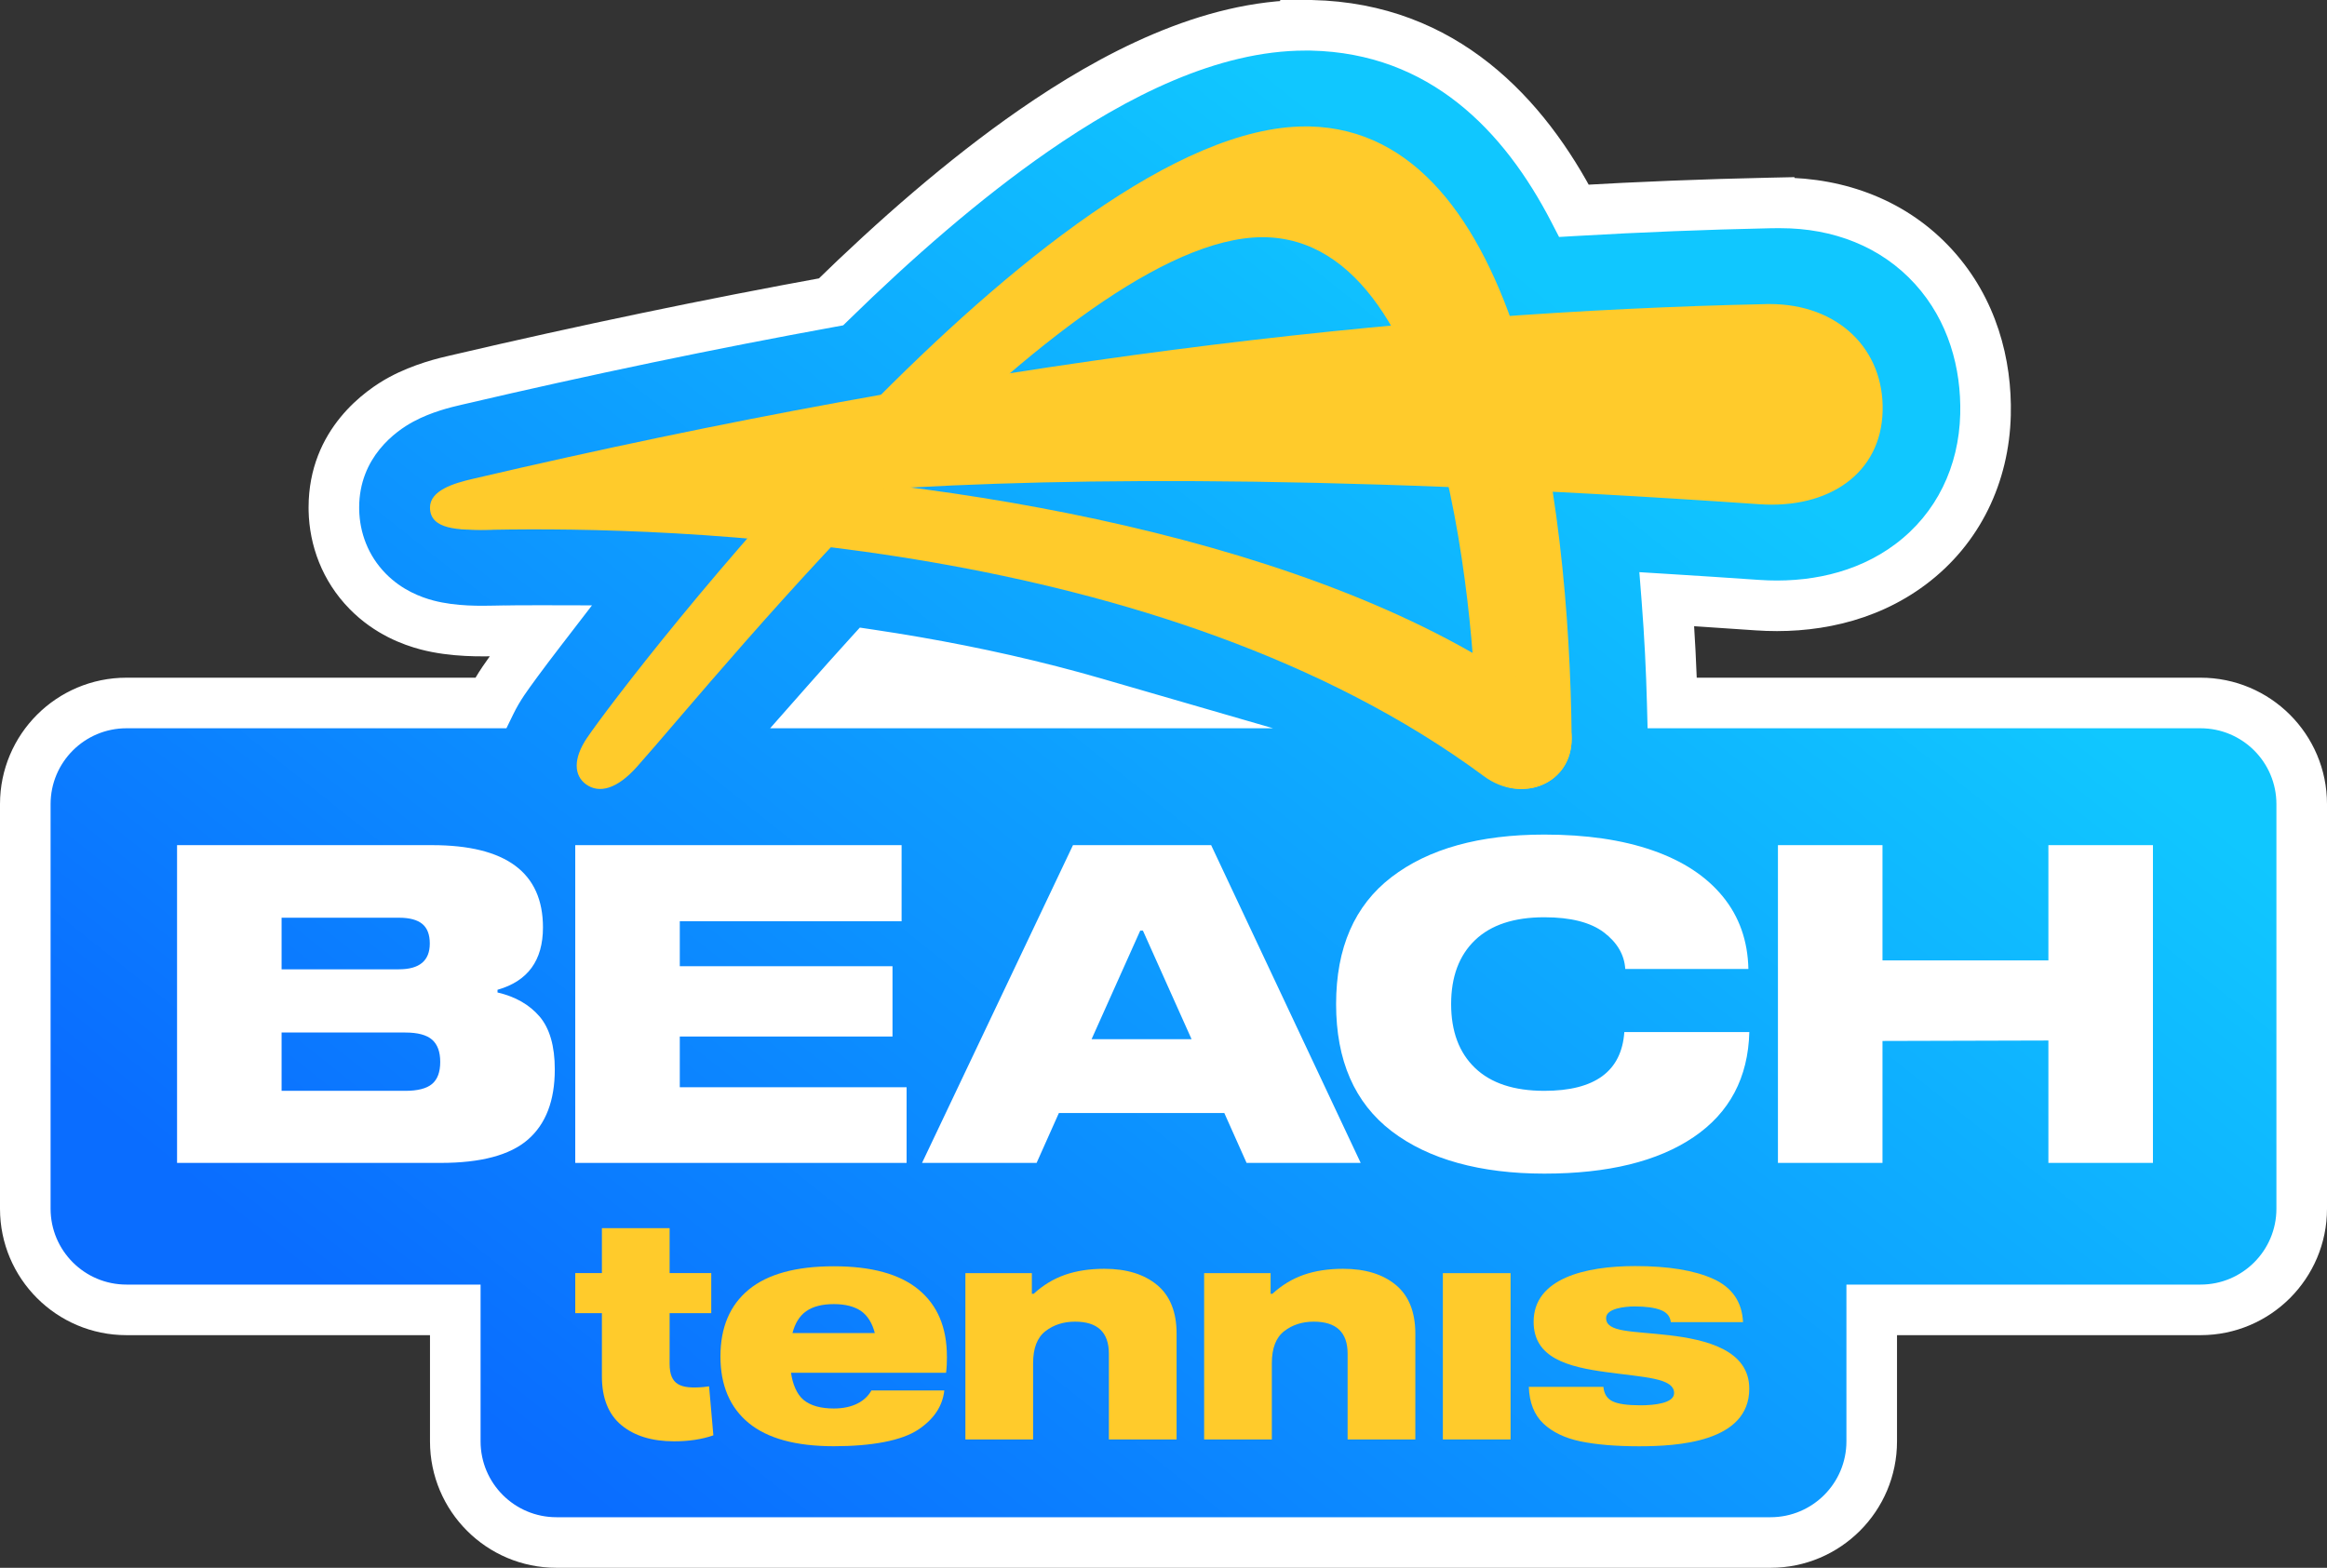
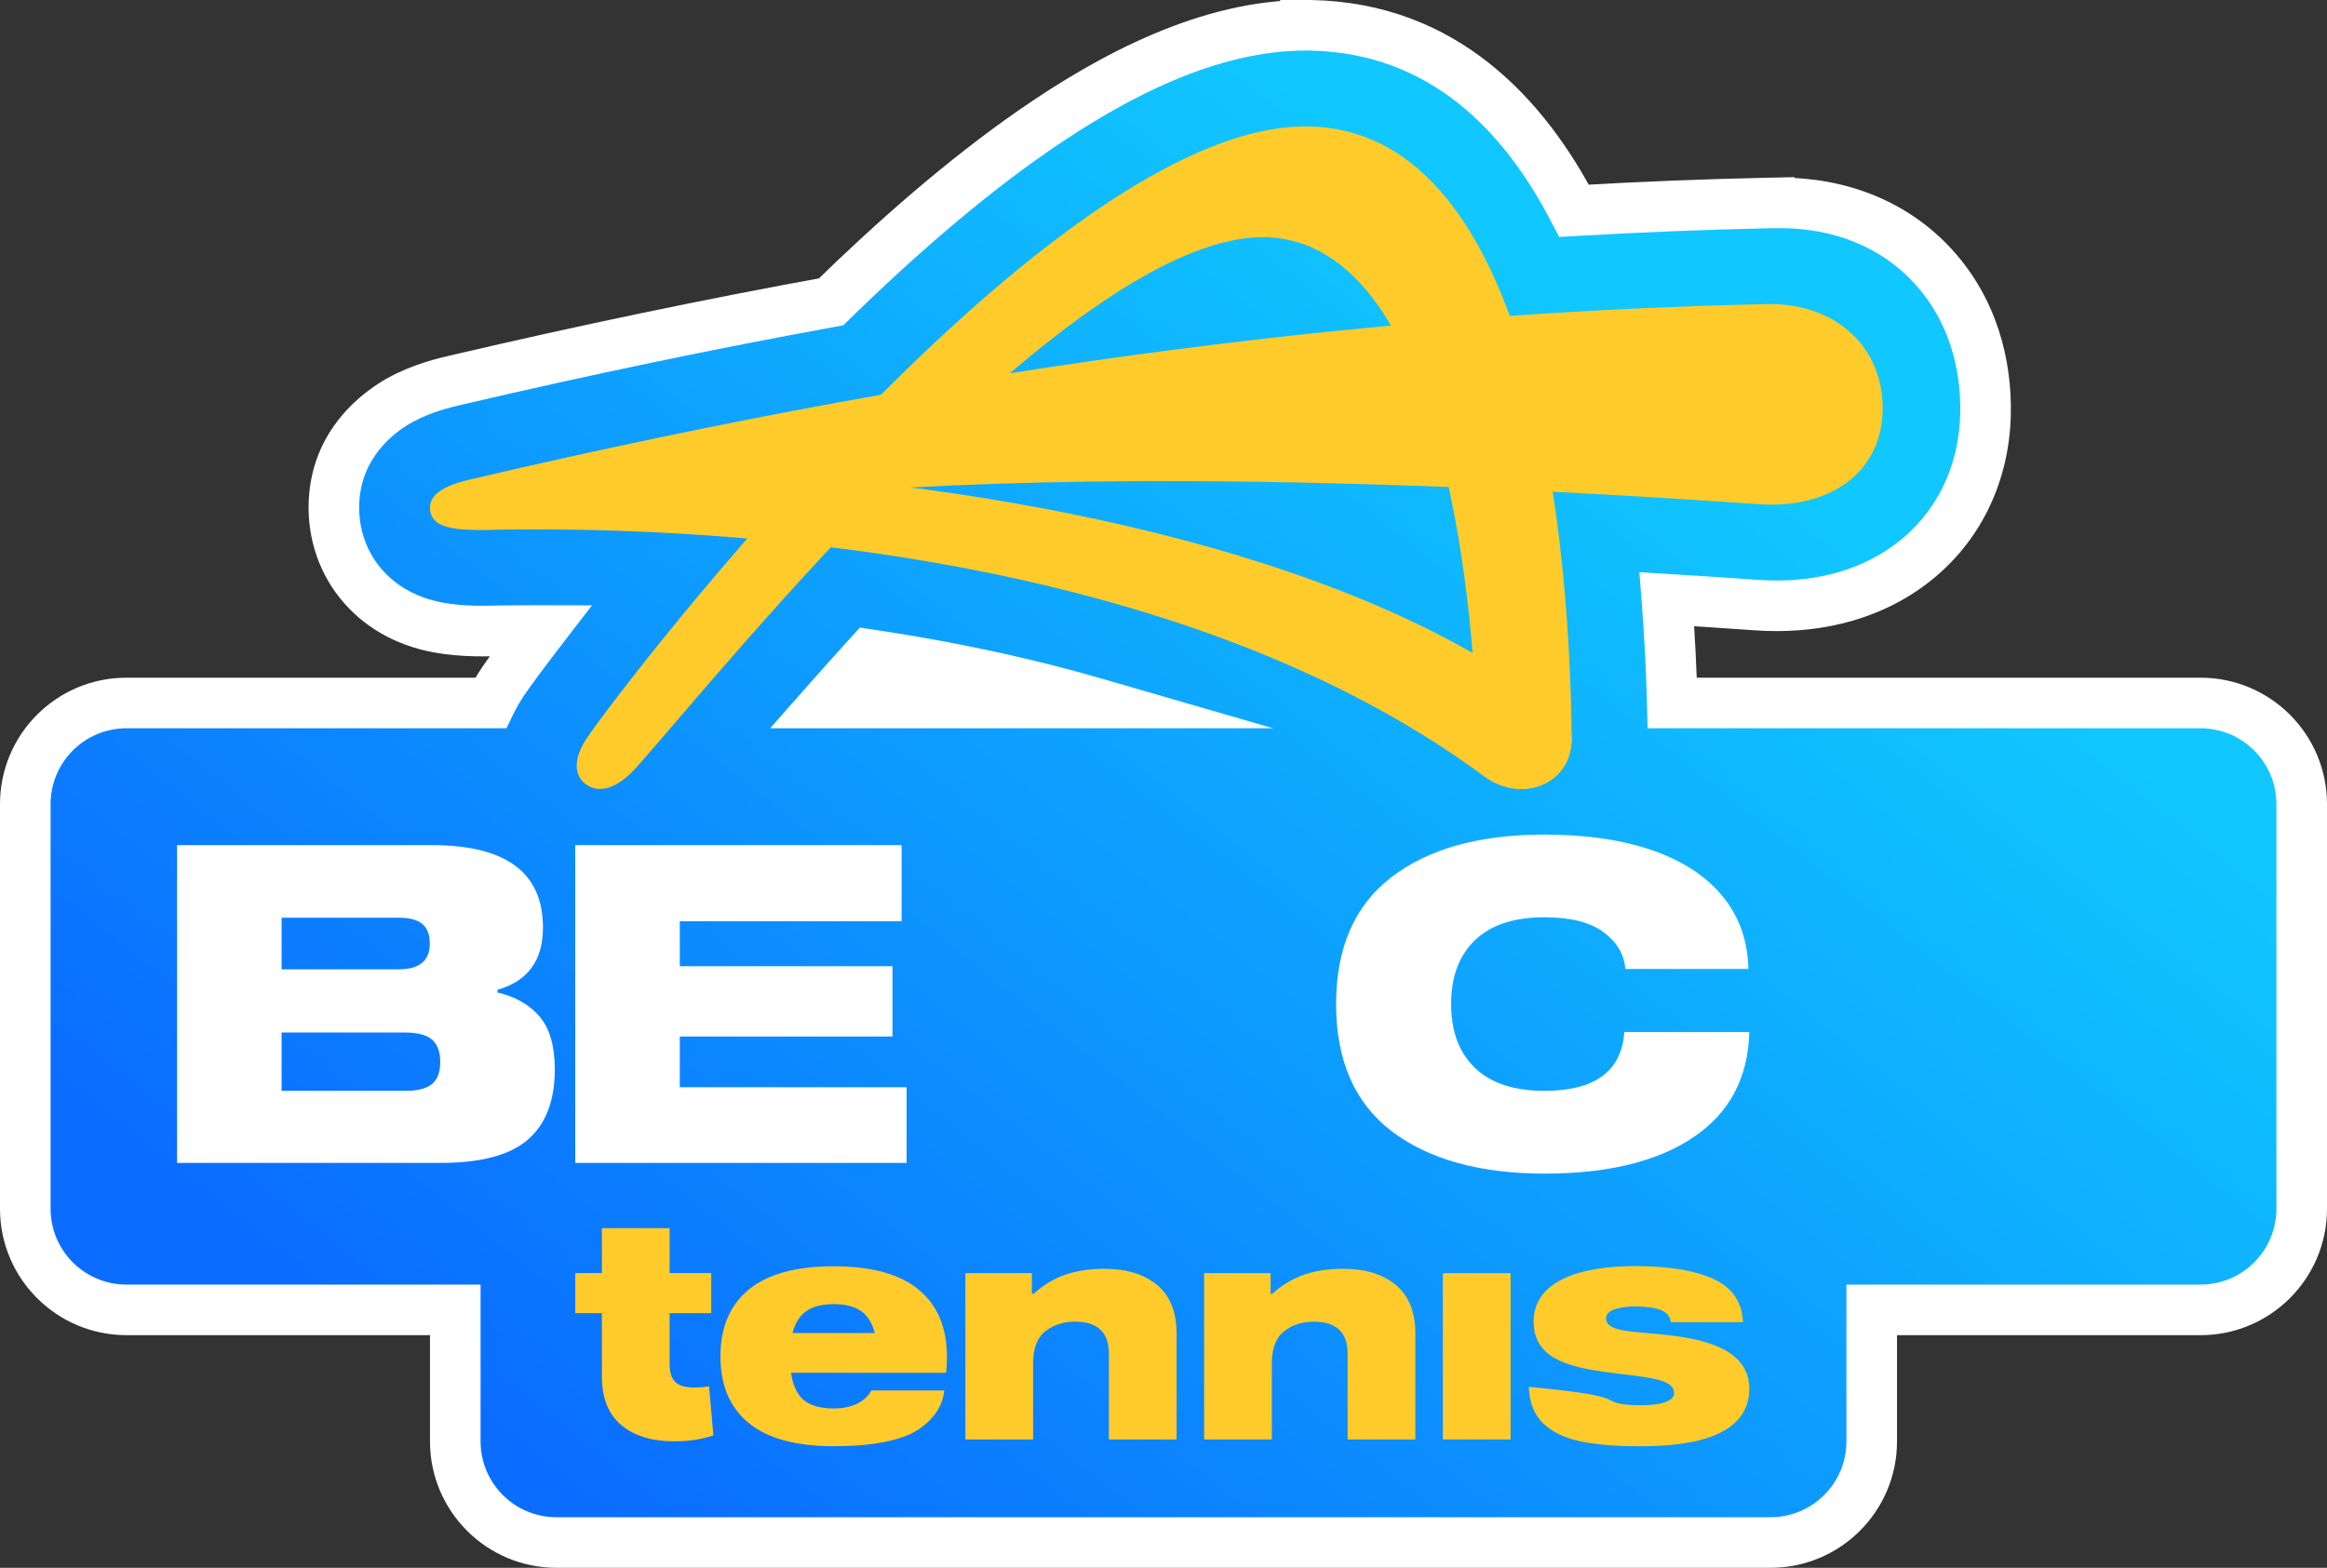
<svg xmlns="http://www.w3.org/2000/svg" width="460" height="310" viewBox="0 0 460 310" fill="none">
  <rect x="0" y="0" width="460" height="310" fill="#333333" stroke="none" />
  <path d="M259.271 5.005C285.282 5.581 301.327 22.656 311.147 41.676C324.353 40.906 337.205 40.403 349.735 40.135V40.137C350.231 40.125 350.813 40.122 351.017 40.121C351.436 40.12 351.847 40.12 351.99 40.12C363.528 40.12 374.453 44.18 382.279 52.815C389.897 61.22 392.748 71.929 392.494 82.003C392.201 93.752 387.162 104.48 377.673 111.59C368.67 118.335 357.664 120.361 347.405 119.652H347.403C341.268 119.228 335.303 118.838 329.502 118.479C330.061 125.6 330.395 132.51 330.565 139H435C446.046 139 455 147.954 455 159V239C455 250.046 446.046 259 435 259H370V285C370 296.046 361.046 305 350 305H110C98.954 305 90 296.046 90 285V259H25C13.954 259 5 250.046 5 239V159C5 147.954 13.954 139 25 139H96.983C97.772 137.383 98.645 135.924 99.513 134.643L99.522 134.63C100.711 132.876 103.252 129.396 106.884 124.675C103.494 124.667 100.447 124.698 97.792 124.747L97.791 124.746C95.455 124.79 89.694 124.978 84.388 123.572C81.488 122.804 76.781 121.096 72.686 116.923C68.19 112.343 66.13 106.544 66.006 100.914L66 100.37V100.335C66.012 87.579 75.332 81.128 79.316 78.978C83.562 76.686 88.036 75.636 90.08 75.17C115.882 69.131 140.583 64.003 164.281 59.685C176.865 47.384 190.547 35.392 204.284 25.868C220.131 14.881 239.094 4.996 258.062 5.001V5H258.827L259.271 5.005ZM171.874 129.434C168.889 132.718 166.029 135.924 163.316 139H216.457C204.694 135.59 192.735 132.936 180.961 130.895C177.904 130.364 174.872 129.88 171.874 129.434ZM289.472 113.991H289.473H289.472Z" fill="url(#paint0_linear_10166_601)" />
  <path d="M259.271 5.005L259.381 0.006L259.353 0.005L259.326 0.005L259.271 5.005ZM311.147 41.676L306.705 43.97L308.195 46.856L311.438 46.667L311.147 41.676ZM349.735 40.135H354.735V35.027L349.628 35.136L349.735 40.135ZM349.735 40.137H344.735V45.253L349.85 45.135L349.735 40.137ZM351.017 40.121L351 35.121L351 35.121L351.017 40.121ZM351.99 40.12L351.99 45.12H351.99V40.12ZM382.279 52.815L385.984 49.458L385.984 49.458L382.279 52.815ZM392.494 82.003L387.496 81.877L387.496 81.878L392.494 82.003ZM377.673 111.59L380.671 115.591L380.671 115.591L377.673 111.59ZM347.405 119.652L347.75 114.664L347.578 114.652H347.405V119.652ZM347.403 119.652L347.058 124.64L347.23 124.652H347.403V119.652ZM329.502 118.479L329.81 113.489L324.067 113.134L324.517 118.871L329.502 118.479ZM330.565 139L325.567 139.131L325.695 144H330.565V139ZM455 159L460 159V159L455 159ZM455 239L460 239V239H455ZM435 259L435 264H435L435 259ZM370 259V254H365V259H370ZM350 305L350 310H350L350 305ZM110 305L110 310H110V305ZM90 259H95V254H90V259ZM5 239L0 239L0 239L5 239ZM5 159L0 159V159H5ZM25 139L25 134H25L25 139ZM96.983 139V144H100.109L101.478 141.19L96.983 139ZM99.513 134.643L95.402 131.797L95.387 131.817L95.373 131.838L99.513 134.643ZM99.522 134.63L103.632 137.476L103.646 137.457L103.659 137.437L99.522 134.63ZM106.884 124.675L110.847 127.724L117.022 119.697L106.895 119.675L106.884 124.675ZM97.792 124.747L94.257 128.283L95.759 129.785L97.884 129.746L97.792 124.747ZM97.791 124.746L101.327 121.211L99.823 119.707L97.697 119.747L97.791 124.746ZM84.388 123.572L83.107 128.405L83.107 128.405L84.388 123.572ZM72.686 116.923L69.117 120.425L69.117 120.425L72.686 116.923ZM66.006 100.914L61.006 100.968L61.007 100.996L61.007 101.024L66.006 100.914ZM66 100.37H61V100.397L61 100.424L66 100.37ZM66 100.335L61 100.33V100.335H66ZM79.316 78.978L76.942 74.578L76.942 74.578L79.316 78.978ZM90.08 75.17L91.192 80.045L91.206 80.042L91.219 80.038L90.08 75.17ZM164.281 59.685L165.178 64.604L166.682 64.329L167.776 63.26L164.281 59.685ZM204.284 25.868L201.435 21.759L201.435 21.759L204.284 25.868ZM258.062 5.001L258.06 10.001L263.062 10.002V5.001H258.062ZM258.062 5V0H253.062V5H258.062ZM258.827 5L258.882 0L258.855 0H258.827V5ZM171.874 129.434L172.611 124.488L169.97 124.095L168.174 126.071L171.874 129.434ZM163.316 139L159.567 135.693L152.239 144H163.316V139ZM216.457 139V144H251.667L217.849 134.198L216.457 139ZM180.961 130.895L181.815 125.968L181.815 125.968L180.961 130.895ZM259.271 5.005L259.16 10.004C282.561 10.522 297.292 25.74 306.705 43.97L311.147 41.676L315.59 39.382C305.362 19.572 288.003 0.64 259.381 0.006L259.271 5.005ZM311.147 41.676L311.438 46.667C324.582 45.901 337.373 45.4 349.842 45.134L349.735 40.135L349.628 35.136C337.038 35.405 324.123 35.911 310.857 36.684L311.147 41.676ZM349.735 40.135H344.735V40.137H349.735H354.735V40.135H349.735ZM349.735 40.137L349.85 45.135C350.297 45.125 350.841 45.122 351.033 45.121L351.017 40.121L351 35.121C350.785 35.122 350.165 35.126 349.621 35.138L349.735 40.137ZM351.017 40.121L351.033 45.121C351.442 45.12 351.842 45.12 351.99 45.12L351.99 40.12L351.99 35.12C351.853 35.12 351.43 35.12 351 35.121L351.017 40.121ZM351.99 40.12V45.12C362.351 45.12 371.843 48.746 378.574 56.173L382.279 52.815L385.984 49.458C377.063 39.614 364.704 35.12 351.99 35.12V40.12ZM382.279 52.815L378.574 56.173C385.15 63.428 387.724 72.793 387.496 81.877L392.494 82.003L397.493 82.129C397.771 71.065 394.643 59.012 385.984 49.458L382.279 52.815ZM392.494 82.003L387.496 81.878C387.237 92.238 382.831 101.478 374.675 107.588L377.673 111.59L380.671 115.591C391.494 107.483 397.164 95.266 397.493 82.128L392.494 82.003ZM377.673 111.59L374.675 107.588C366.884 113.425 357.169 115.315 347.75 114.664L347.405 119.652L347.06 124.64C358.159 125.408 370.457 123.244 380.671 115.591L377.673 111.59ZM347.405 119.652V114.652H347.403V119.652V124.652H347.405V119.652ZM347.403 119.652L347.749 114.664C341.601 114.239 335.623 113.848 329.81 113.489L329.502 118.479L329.194 123.47C334.983 123.828 340.936 124.216 347.058 124.64L347.403 119.652ZM329.502 118.479L324.517 118.871C325.069 125.896 325.399 132.718 325.567 139.131L330.565 139L335.564 138.869C335.392 132.301 335.053 125.304 334.487 118.088L329.502 118.479ZM330.565 139V144H435V139V134H330.565V139ZM435 139V144C443.284 144 450 150.716 450 159L455 159L460 159C460 145.193 448.807 134 435 134V139ZM455 159H450V239H455H460V159H455ZM455 239L450 239C450 247.284 443.284 254 435 254L435 259L435 264C448.807 264 460 252.807 460 239L455 239ZM435 259V254H370V259V264H435V259ZM370 259H365V285H370H375V259H370ZM370 285H365C365 293.284 358.284 300 350 300L350 305L350 310C363.807 310 375 298.807 375 285H370ZM350 305V300H110V305V310H350V305ZM110 305L110 300C101.716 300 95 293.284 95 285H90H85C85 298.807 96.193 310 110 310L110 305ZM90 285H95V259H90H85V285H90ZM90 259V254H25V259V264H90V259ZM25 259V254C16.716 254 10 247.284 10 239L5 239L0 239C4.02687e-07 252.807 11.193 264 25 264V259ZM5 239H10V159H5H0V239H5ZM5 159L10 159C10 150.716 16.716 144 25 144L25 139L25 134C11.193 134 1.61075e-06 145.193 0 159L5 159ZM25 139V144H96.983V139V134H25V139ZM96.983 139L101.478 141.19C102.149 139.814 102.898 138.56 103.652 137.447L99.513 134.643L95.373 131.838C94.391 133.288 93.394 134.951 92.489 136.81L96.983 139ZM99.513 134.643L103.624 137.489L103.632 137.476L99.522 134.63L95.41 131.784L95.402 131.797L99.513 134.643ZM99.522 134.63L103.659 137.437C104.764 135.809 107.232 132.422 110.847 127.724L106.884 124.675L102.921 121.626C99.271 126.37 96.659 129.944 95.384 131.822L99.522 134.63ZM106.884 124.675L106.895 119.675C103.468 119.667 100.387 119.699 97.7 119.748L97.792 124.747L97.884 129.746C100.508 129.698 103.521 129.667 106.873 129.675L106.884 124.675ZM97.792 124.747L101.328 121.212L101.327 121.211L97.791 124.746L94.255 128.282L94.257 128.283L97.792 124.747ZM97.791 124.746L97.697 119.747C95.249 119.793 90.189 119.937 85.668 118.739L84.388 123.572L83.107 128.405C89.198 130.02 95.662 129.787 97.885 129.745L97.791 124.746ZM84.388 123.572L85.669 118.739C83.226 118.092 79.478 116.705 76.254 113.421L72.686 116.923L69.117 120.425C74.085 125.487 79.75 127.516 83.107 128.405L84.388 123.572ZM72.686 116.923L76.254 113.421C72.737 109.838 71.104 105.293 71.005 100.804L66.006 100.914L61.007 101.024C61.157 107.794 63.643 114.848 69.117 120.425L72.686 116.923ZM66.006 100.914L71.006 100.86L71 100.316L66 100.37L61 100.424L61.006 100.968L66.006 100.914ZM66 100.37H71V100.335H66H61V100.37H66ZM66 100.335L71 100.34C71.009 90.404 78.217 85.253 81.691 83.378L79.316 78.978L76.942 74.578C72.447 77.004 61.015 84.755 61 100.33L66 100.335ZM79.316 78.978L81.691 83.378C85.294 81.433 89.192 80.501 91.192 80.045L90.08 75.17L88.969 70.295C86.88 70.771 81.83 71.939 76.942 74.578L79.316 78.978ZM90.08 75.17L91.219 80.038C116.943 74.018 141.563 68.906 165.178 64.604L164.281 59.685L163.385 54.766C139.602 59.099 114.82 64.245 88.941 70.302L90.08 75.17ZM164.281 59.685L167.776 63.26C180.246 51.071 193.707 39.286 207.133 29.977L204.284 25.868L201.435 21.759C187.388 31.499 173.485 43.696 160.786 56.109L164.281 59.685ZM204.284 25.868L207.133 29.977C222.785 19.125 240.683 9.997 258.06 10.001L258.062 5.001L258.063 0.001C237.505 -0.004 217.477 10.637 201.435 21.759L204.284 25.868ZM258.062 5.001H263.062V5H258.062H253.062V5.001H258.062ZM258.062 5V10H258.827V5V0H258.062V5ZM258.827 5L258.772 10L259.215 10.005L259.271 5.005L259.326 0.005L258.882 0L258.827 5ZM171.874 129.434L168.174 126.071C165.169 129.377 162.292 132.602 159.567 135.693L163.316 139L167.066 142.307C169.766 139.246 172.61 136.059 175.574 132.796L171.874 129.434ZM163.316 139V144H216.457V139V134H163.316V139ZM216.457 139L217.849 134.198C205.885 130.73 193.743 128.036 181.815 125.968L180.961 130.895L180.107 135.821C191.726 137.836 203.503 140.451 215.065 143.802L216.457 139ZM180.961 130.895L181.815 125.968C178.715 125.431 175.644 124.94 172.611 124.488L171.874 129.434L171.137 134.379C174.1 134.82 177.093 135.298 180.107 135.821L180.961 130.895ZM289.472 113.991V118.991H289.473V113.991V108.991H289.472V113.991ZM289.473 113.991V108.991H289.472V113.991V118.991H289.473V113.991Z" fill="white" />
  <g clip-path="url(#clip0_10166_601)">
    <path d="M98.348 196.24C101.881 197.06 104.648 198.65 106.659 200.99C108.661 203.34 109.671 206.83 109.671 211.46C109.671 217.62 107.905 222.24 104.372 225.32C100.839 228.4 95.08 229.94 87.116 229.94H35V167.11H85.411C100.022 167.11 107.333 172.54 107.333 183.39C107.333 189.9 104.341 194.01 98.348 195.71V196.24ZM78.855 191.66C82.929 191.66 84.961 189.96 84.961 186.56C84.961 184.8 84.471 183.51 83.481 182.69C82.49 181.87 80.948 181.46 78.855 181.46H55.667V191.67H78.855V191.66ZM80.111 215.69C82.562 215.69 84.338 215.24 85.411 214.33C86.493 213.42 87.024 211.97 87.024 209.97C87.024 207.97 86.483 206.51 85.411 205.57C84.328 204.63 82.562 204.16 80.111 204.16H55.667V215.69H80.111Z" fill="white" />
    <path d="M178.227 182.16H134.381V191.05H176.429V204.95H134.381V214.98H179.217V229.94H113.715V167.11H178.227V182.16Z" fill="white" />
-     <path d="M268.98 229.94H246.424L242.023 220.08H209.318L204.917 229.94H182.27L212.106 167.11H239.42L268.98 229.94ZM225.4 184.01L215.782 205.48H235.55L225.931 184.01H225.39H225.4Z" fill="white" />
    <path d="M321.279 191.58C321.096 188.77 319.687 186.36 317.052 184.36C314.418 182.37 310.497 181.37 305.279 181.37C299.285 181.37 294.721 182.88 291.576 185.9C288.431 188.92 286.859 193.13 286.859 198.53C286.859 203.93 288.431 208.14 291.576 211.16C294.721 214.18 299.285 215.69 305.279 215.69C315.286 215.69 320.554 211.82 321.096 204.07H345.806C345.571 213.1 341.895 220.03 334.798 224.84C327.702 229.65 317.859 232.06 305.279 232.06C292.699 232.06 282.397 229.26 275.086 223.66C267.775 218.06 264.12 209.68 264.12 198.54C264.12 187.4 267.775 179.02 275.086 173.42C282.397 167.82 292.454 165.02 305.279 165.02C313.55 165.02 320.677 166.06 326.661 168.14C332.654 170.22 337.28 173.26 340.547 177.25C343.815 181.24 345.499 186.02 345.622 191.59H321.269L321.279 191.58Z" fill="white" />
-     <path d="M404.926 189.9V167.11H425.593V229.94H404.926V205.74L372.129 205.83V229.94H351.462V167.11H372.129V189.9H404.926Z" fill="white" />
    <path d="M203.978 251.74V255.82H204.335C206.194 254.11 208.256 252.87 210.523 252.07C212.79 251.28 215.383 250.88 218.314 250.88C222.694 250.88 226.166 251.95 228.739 254.08C231.302 256.21 232.589 259.43 232.589 263.73V284.62H219.202V267.66C219.202 263.44 216.966 261.33 212.514 261.33C210.227 261.33 208.267 261.96 206.653 263.22C205.03 264.48 204.223 266.59 204.223 269.55V284.62H190.837V251.74H203.988H203.978Z" fill="#FFCB2B" />
    <path d="M251.172 251.74V255.82H251.53C253.388 254.11 255.451 252.87 257.717 252.07C259.984 251.28 262.578 250.88 265.508 250.88C269.889 250.88 273.36 251.95 275.933 254.08C278.496 256.21 279.783 259.43 279.783 263.73V284.62H266.396V267.66C266.396 263.44 264.16 261.33 259.708 261.33C257.421 261.33 255.461 261.96 253.847 263.22C252.224 264.48 251.417 266.59 251.417 269.55V284.62H238.031V251.74H251.182H251.172Z" fill="#FFCB2B" />
    <path d="M298.612 251.74H285.225V284.62H298.612V251.74Z" fill="#FFCB2B" />
-     <path d="M317.552 271.31C309.945 270.28 303.165 268.52 303.165 261.36C303.165 252.79 313.346 250.34 323.24 250.34C329.795 250.34 334.931 251.18 338.668 252.87C342.395 254.56 344.366 257.41 344.56 261.43H330.285C330.163 260.29 329.499 259.49 328.274 259.02C327.048 258.55 325.333 258.32 323.117 258.32C321.177 258.32 317.491 258.72 317.491 260.62C317.491 263.49 322.678 263.16 329.969 264.02C337.249 264.88 345.795 266.93 345.795 274.58C345.795 285.2 331.511 285.97 324.006 285.97C319.39 285.97 315.531 285.64 312.427 285C309.323 284.35 306.882 283.17 305.085 281.47C303.288 279.77 302.328 277.35 302.216 274.22H316.96C317.083 275.6 317.675 276.55 318.768 277.08C319.85 277.61 321.698 277.87 324.302 277.87C327.048 277.87 330.939 277.46 330.939 275.46C330.939 272.46 325.149 272.35 317.542 271.31" fill="#FFCB2B" />
+     <path d="M317.552 271.31C309.945 270.28 303.165 268.52 303.165 261.36C303.165 252.79 313.346 250.34 323.24 250.34C329.795 250.34 334.931 251.18 338.668 252.87C342.395 254.56 344.366 257.41 344.56 261.43H330.285C330.163 260.29 329.499 259.49 328.274 259.02C327.048 258.55 325.333 258.32 323.117 258.32C321.177 258.32 317.491 258.72 317.491 260.62C317.491 263.49 322.678 263.16 329.969 264.02C337.249 264.88 345.795 266.93 345.795 274.58C345.795 285.2 331.511 285.97 324.006 285.97C319.39 285.97 315.531 285.64 312.427 285C309.323 284.35 306.882 283.17 305.085 281.47C303.288 279.77 302.328 277.35 302.216 274.22C317.083 275.6 317.675 276.55 318.768 277.08C319.85 277.61 321.698 277.87 324.302 277.87C327.048 277.87 330.939 277.46 330.939 275.46C330.939 272.46 325.149 272.35 317.542 271.31" fill="#FFCB2B" />
    <path d="M139.058 274.26C134.596 274.64 132.37 273.89 132.37 269.67V259.65H140.6V251.73H132.37V242.84H118.984V251.73H113.715V259.65H118.984V272.14C118.984 276.44 120.27 279.66 122.833 281.79C125.396 283.92 128.878 284.99 133.258 284.99C136.168 284.99 138.762 284.6 141.018 283.81L140.171 274.12C139.803 274.18 139.436 274.23 139.058 274.26Z" fill="#FFCB2B" />
    <path d="M187.181 268.2C187.181 262.48 185.323 258.08 181.596 255C177.869 251.92 172.284 250.38 164.83 250.38C157.376 250.38 151.73 251.92 148.003 255C144.276 258.08 142.417 262.48 142.417 268.2C142.417 273.92 144.286 278.31 148.003 281.37C151.73 284.43 157.335 285.96 164.83 285.96C172.325 285.96 178.237 284.86 181.514 282.68C184.618 280.61 186.334 278.02 186.671 274.93H172.263C171.099 277.04 168.618 278.5 164.83 278.5C162.226 278.5 160.235 277.94 158.857 276.81C157.478 275.68 156.651 273.55 156.375 271.44H187.018C187.141 270.51 187.192 269.43 187.192 268.22M156.661 263.58C157.131 261.72 158.04 260.18 159.388 259.25C160.725 258.32 162.543 257.86 164.83 257.86C167.117 257.86 168.925 258.33 170.242 259.25C171.559 260.18 172.457 261.71 172.927 263.58H156.661Z" fill="#FFCB2B" />
  </g>
  <path d="M116.068 145.86C113.25 150.02 113.444 153.35 115.853 155.09C118.457 156.97 121.99 156.01 125.89 151.64C142.473 133.05 213.54 44.28 251.33 46.96C288.762 49.62 291.938 134.46 291.918 146.35C291.918 150.7 294.532 157.09 302.792 155.81C307.224 154.95 310.746 151.35 310.685 145.9C310.215 98.41 300.832 25.93 258.824 25C258.569 25 258.314 25 258.059 25C207.658 24.98 123.654 134.68 116.068 145.86Z" fill="#FFCB2B" />
  <path d="M94.526 94.68C90.666 95.56 86 96.99 86 100.37C86 104.74 91.555 104.86 97.426 104.75C131.816 104.12 229.594 106.3 293.371 153.5C300.804 159 310.8 155.06 310.688 145.91C310.688 138.66 299.477 133.88 290.808 128.94C242.255 101.32 167.37 92.55 123.841 92.55C110.659 92.55 100.367 93.35 94.536 94.68" fill="#FFCB2B" />
  <path d="M349.163 60.13C277.157 61.67 193.949 71.16 93.526 94.67C89.666 95.55 85 96.98 85 100.36C85 104.73 90.555 104.85 96.426 104.74C126.946 104.18 167.258 87.2 347.784 99.7C361.528 100.65 371.851 93.61 372.158 81.27C372.464 69.1 363.427 60.12 349.827 60.12C349.602 60.12 349.388 60.12 349.163 60.12" fill="#FFCB2B" />
  <defs>
    <linearGradient id="paint0_linear_10166_601" x1="299.07" y1="52" x2="108.922" y2="290.883" gradientUnits="userSpaceOnUse">
      <stop stop-color="#10C7FF" />
      <stop offset="1" stop-color="#0A6DFF" />
    </linearGradient>
    <clipPath id="clip0_10166_601">
      <rect width="390.593" height="120.96" fill="white" transform="translate(35 165)" />
    </clipPath>
  </defs>
</svg>